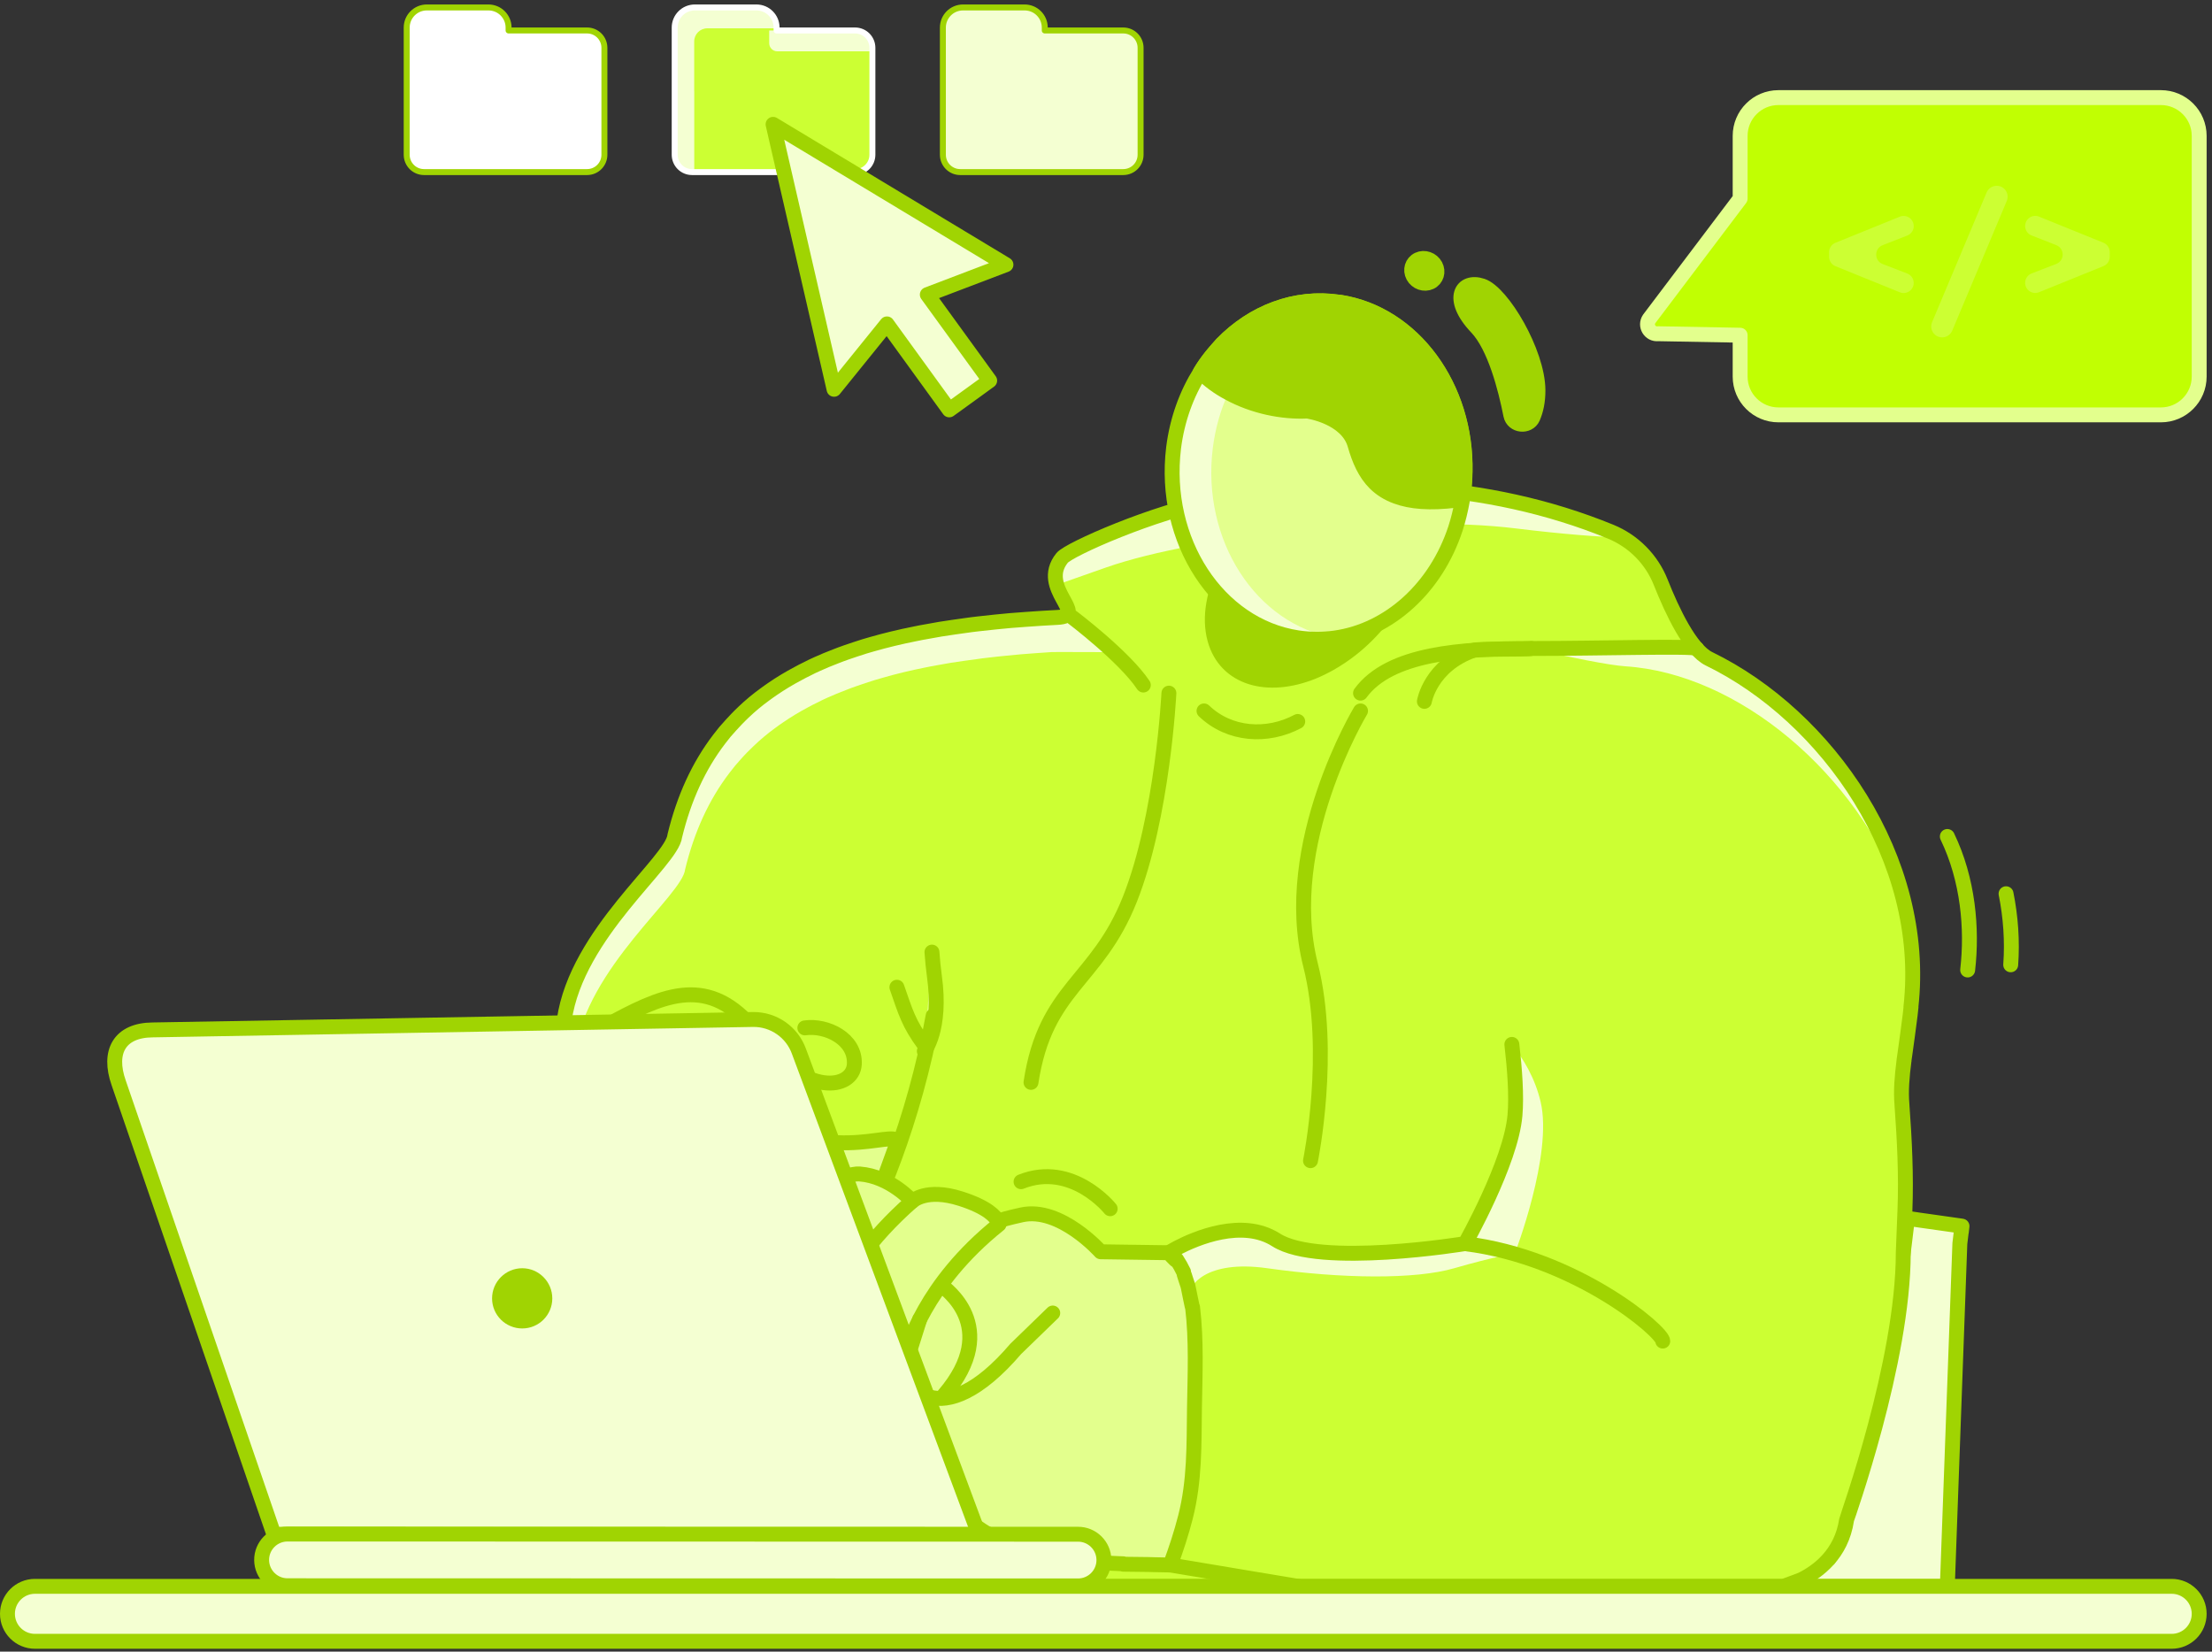
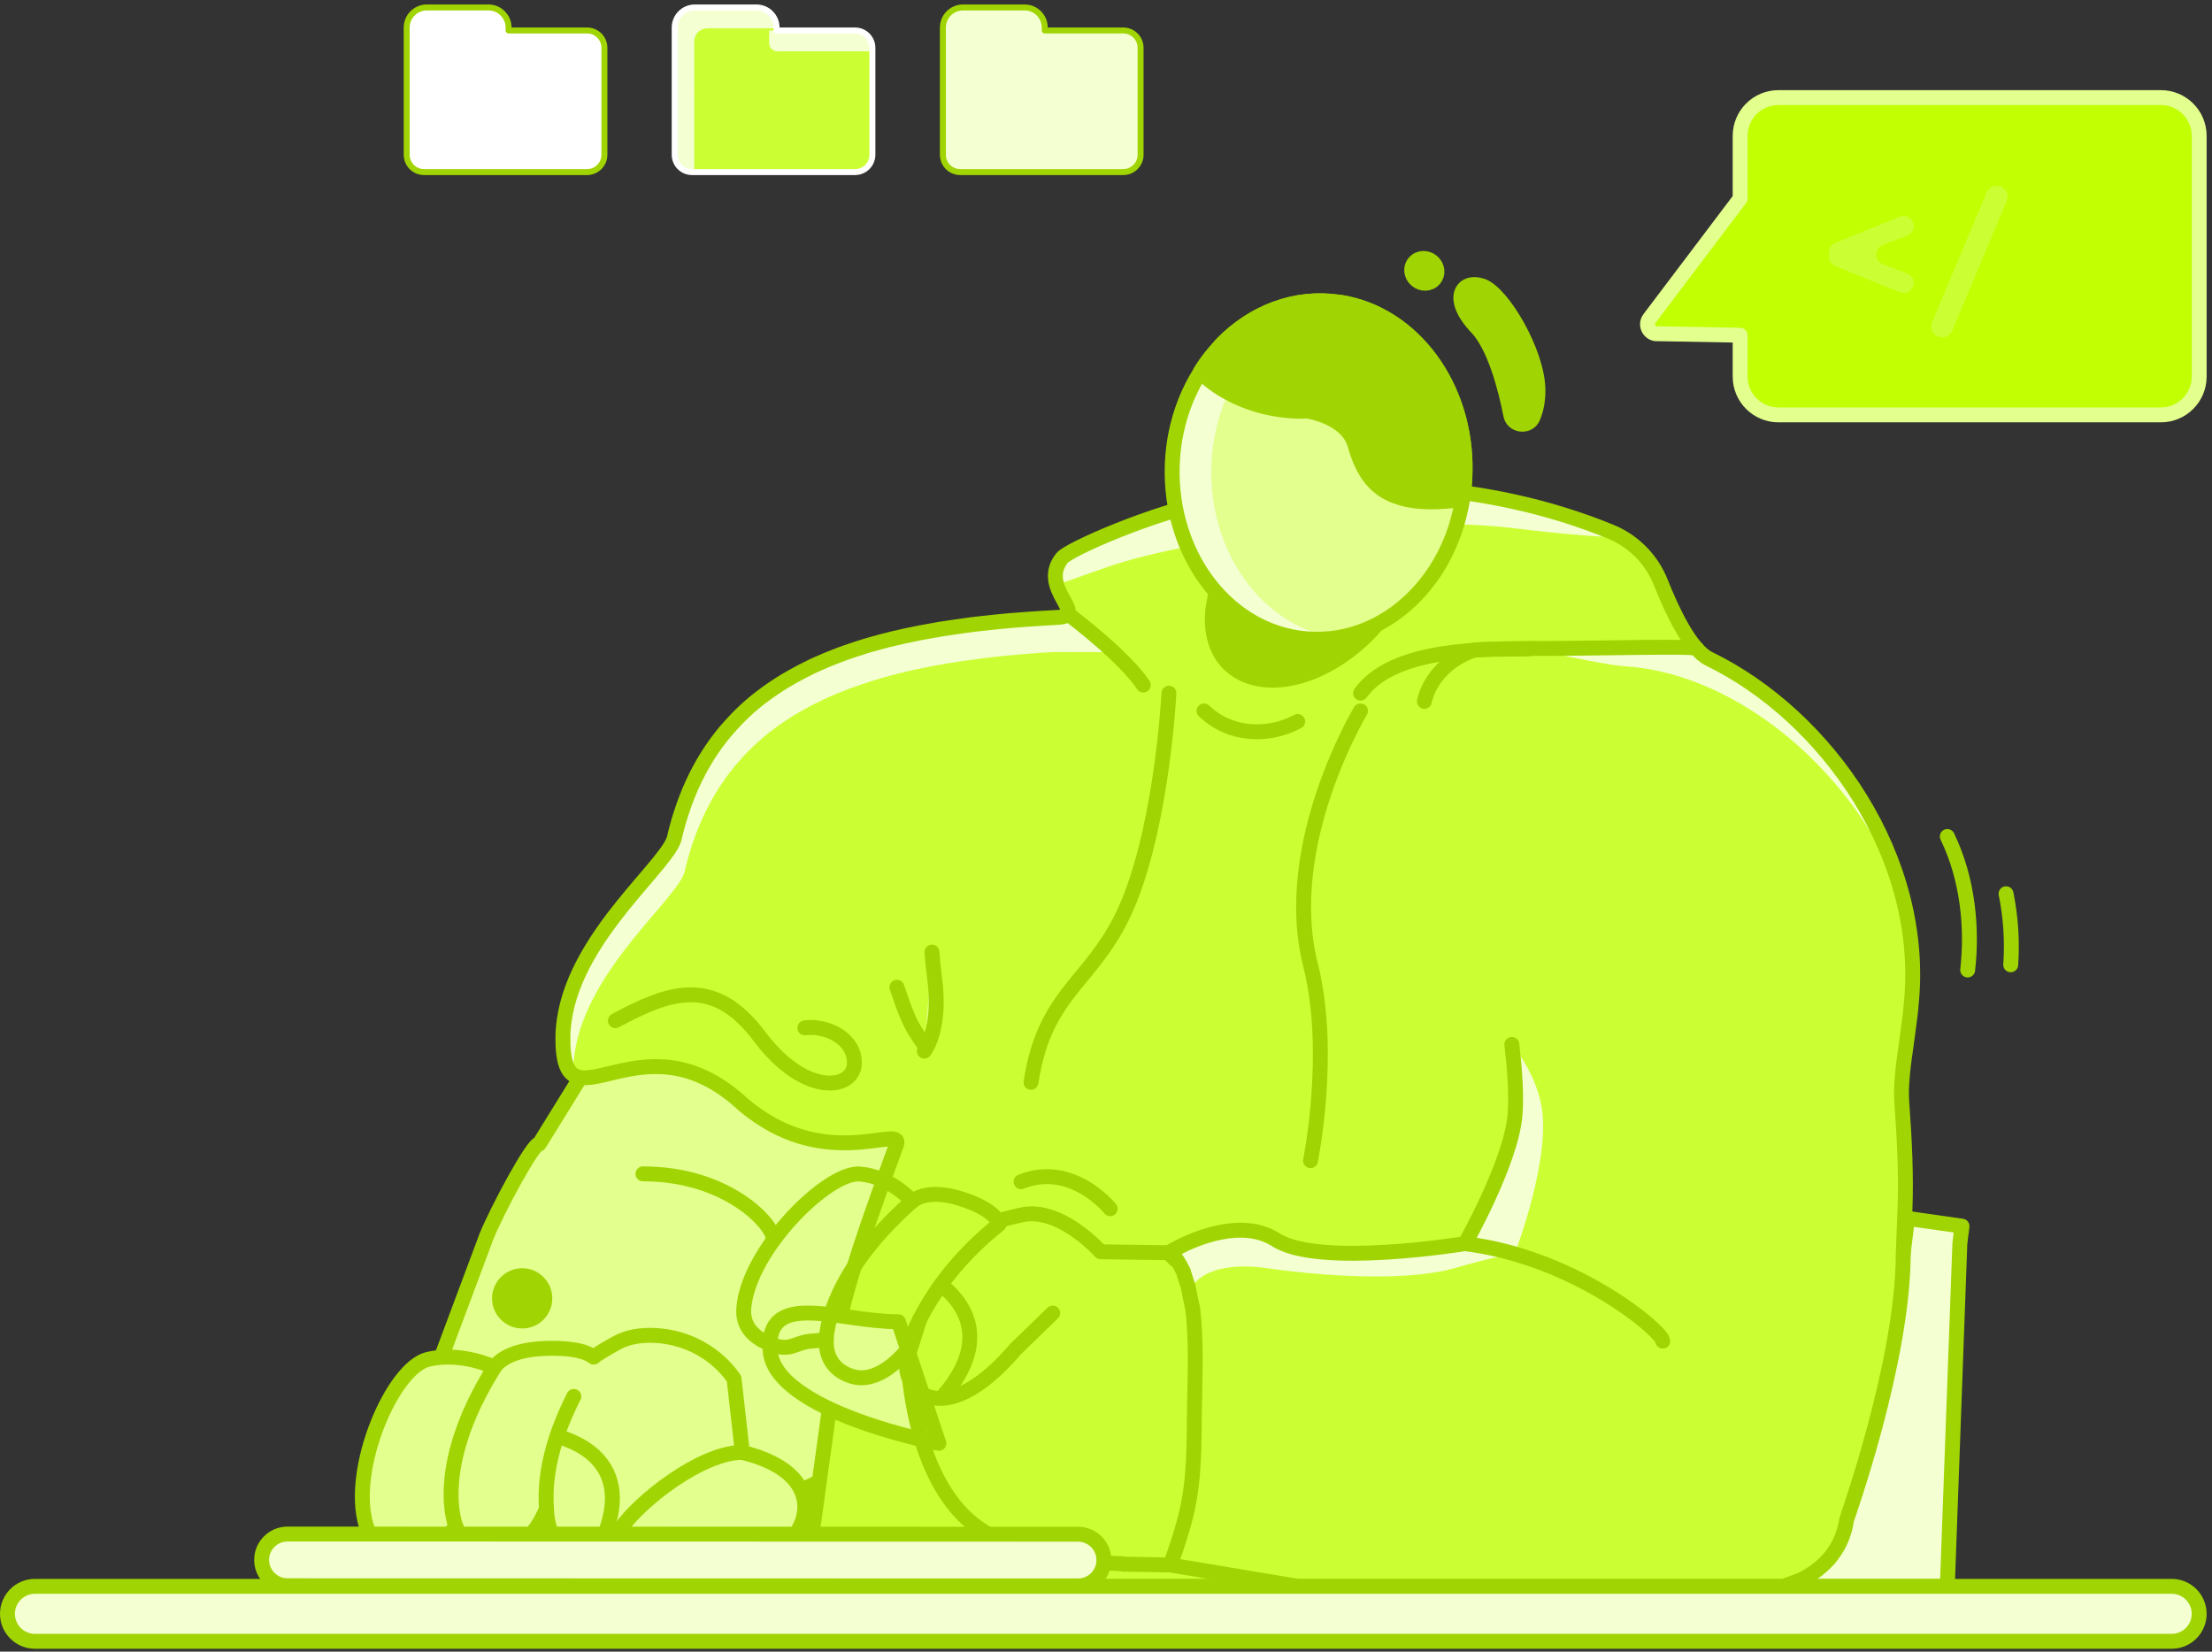
<svg xmlns="http://www.w3.org/2000/svg" fill="none" height="100%" overflow="visible" preserveAspectRatio="none" style="display: block;" viewBox="0 0 371 277" width="100%">
  <rect x="0" y="0" width="371" height="277" fill="#333333" stroke="none" />
  <g clip-path="url(#clip0_0_19)" id="illustation">
    <g id="Speech_bubble">
      <g id="Group">
        <path d="M278.1 55.97L291.86 56.22V63.16C291.86 66.71 294.74 69.58 298.28 69.58H362.43C365.98 69.58 368.85 66.7 368.85 63.16V22.79C368.85 19.24 365.97 16.37 362.43 16.37H298.28C294.73 16.37 291.86 19.25 291.86 22.79V33.3L276.61 53.48C275.83 54.61 276.74 56.13 278.1 55.97Z" fill="#C1FF02" id="Vector" stroke="#E3FF8D" stroke-linecap="round" stroke-linejoin="round" stroke-width="2.5" />
        <g id="Group_2">
          <path d="M320.979 37.91C320.979 38.61 320.549 39.24 319.899 39.5L315.759 41.12C314.319 41.68 314.319 43.73 315.759 44.28L319.879 45.87C320.529 46.12 320.969 46.75 320.969 47.45C320.969 48.65 319.749 49.47 318.639 49.02L307.839 44.64C307.199 44.38 306.779 43.76 306.779 43.07V42.29C306.779 41.6 307.199 40.98 307.839 40.72L318.639 36.34C319.759 35.89 320.969 36.71 320.969 37.91H320.979Z" fill="#CCFF33" id="Vector_2" />
          <path d="M325.739 56.58C324.429 56.58 323.549 55.25 324.049 54.04L333.199 32.28C333.489 31.6 334.149 31.16 334.889 31.16C336.199 31.16 337.079 32.49 336.579 33.7L327.429 55.46C327.139 56.14 326.479 56.58 325.739 56.58Z" fill="#CCFF33" id="Vector_3" />
-           <path d="M344.88 41.11L340.74 39.49C340.09 39.24 339.66 38.61 339.66 37.91C339.66 36.7 340.88 35.88 341.99 36.33L352.79 40.71C353.43 40.97 353.85 41.59 353.85 42.28V43.06C353.85 43.75 353.43 44.37 352.79 44.63L341.99 49.01C340.87 49.46 339.66 48.64 339.66 47.44C339.66 46.74 340.09 46.11 340.75 45.86L344.87 44.27C346.31 43.71 346.32 41.67 344.87 41.11H344.88Z" fill="#CCFF33" id="Vector_4" />
        </g>
      </g>
    </g>
    <g id="Folders">
      <g id="Group_3">
        <path d="M98.461 5.11H85.301V4.63C85.301 2.76 83.791 1.25 81.921 1.25H71.591C69.721 1.25 68.211 2.76 68.211 4.63V25.95C68.211 27.56 69.511 28.86 71.121 28.86H98.461C100.071 28.86 101.371 27.56 101.371 25.95V8.02C101.371 6.41 100.071 5.11 98.461 5.11Z" fill="white" id="Vector_5" stroke="#A0D402" stroke-linecap="round" stroke-linejoin="round" />
        <path d="M143.41 5.11H130.25V4.63C130.25 2.76 128.74 1.25 126.87 1.25H116.54C114.67 1.25 113.16 2.76 113.16 4.63V25.95C113.16 27.56 114.46 28.86 116.07 28.86H143.41C145.02 28.86 146.32 27.56 146.32 25.95V8.02C146.32 6.41 145.02 5.11 143.41 5.11Z" fill="#CCFF33" id="Vector_6" />
        <g id="Group_4">
          <path d="M143.412 5.11H129.012V7.24C129.012 8 129.622 8.61 130.382 8.61H146.322V8.02C146.322 6.41 145.022 5.11 143.412 5.11Z" fill="#F4FFD2" id="Vector_7" />
          <path d="M116.432 15.31V6.95C116.432 5.74 117.412 4.75 118.632 4.75H130.262V4.62C130.262 2.75 128.752 1.24 126.882 1.24H116.552C114.682 1.24 113.172 2.75 113.172 4.62V25.94C113.172 27.55 114.472 28.85 116.082 28.85H116.442V15.3L116.432 15.31Z" fill="#F4FFD2" id="Vector_8" />
        </g>
        <path d="M143.41 5.11H130.25V4.63C130.25 2.76 128.74 1.25 126.87 1.25H116.54C114.67 1.25 113.16 2.76 113.16 4.63V25.95C113.16 27.56 114.46 28.86 116.07 28.86H143.41C145.02 28.86 146.32 27.56 146.32 25.95V8.02C146.32 6.41 145.02 5.11 143.41 5.11Z" id="Vector_9" stroke="white" stroke-linecap="round" stroke-linejoin="round" />
        <path d="M188.391 5.11H175.231V4.63C175.231 2.76 173.721 1.25 171.851 1.25H161.521C159.651 1.25 158.141 2.76 158.141 4.63V25.95C158.141 27.56 159.441 28.86 161.051 28.86H188.391C190.001 28.86 191.301 27.56 191.301 25.95V8.02C191.301 6.41 190.001 5.11 188.391 5.11Z" fill="#F4FFD2" id="Vector_10" stroke="#A0D402" stroke-linecap="round" stroke-linejoin="round" />
      </g>
    </g>
    <g id="Cursor">
-       <path d="M133 22.86L129.66 20.85L130.53 24.65L139.89 65.29L148.76 54.32L159.21 68.74L161.37 67.18L163.83 65.4L165.99 63.83L155.53 49.41L168.72 44.39L133 22.86Z" fill="#F4FFD2" id="Vector_11" stroke="#A0D402" stroke-linecap="round" stroke-linejoin="round" stroke-width="2.5" />
-     </g>
+       </g>
    <g id="Character">
      <g id="Group_5">
        <g id="Group_6">
          <g id="Group_7">
            <path d="M329.07 205.64L329.04 205.9L328.96 206.61L328.92 206.78L328.91 206.9L328.71 208.56L326.61 266.06H317.26H299.08L306.76 261.41L318.56 215.47L319.45 208.23L319.8 205.33L319.84 205.19L319.87 204.8L319.92 204.4L319.93 204.33L322.16 204.66L322.74 204.74L328.96 205.62L329.07 205.64Z" fill="#F4FFD2" id="Vector_12" stroke="#A0D402" stroke-linecap="round" stroke-linejoin="round" stroke-width="2.5" />
            <g id="Group_8">
              <g id="Group_9">
                <path d="M72.83 230.81L81.6 207.34C83.32 203.09 89.41 191.65 90.45 191.84L102.03 173.59C107.67 170.18 145.96 169.99 164.57 169.82C164.57 169.82 167.83 179.53 171.26 180.01C170.85 183.86 160.92 202.55 157.41 209.97C145.81 234.54 145.81 247.62 131.89 250.48C130.32 250.8 101.82 251.55 99.04 251.58C99.46 249.67 75.97 247.15 72.84 230.81H72.83Z" fill="#E3FF8D" id="Vector_13" />
                <path d="M129.76 207.96C129.76 205.35 122.04 196.87 107.84 196.87" id="Vector_14" stroke="#A0D402" stroke-linecap="round" stroke-linejoin="round" stroke-width="2.5" />
                <path d="M72.83 230.81L81.6 207.34C83.32 203.09 89.41 191.65 90.45 191.84L103.23 171.18C89.71 166.1 161.5 181.98 158.77 179.29C158.77 179.29 167.83 179.53 171.27 180.02C170.86 183.87 160.93 202.56 157.42 209.98C145.82 234.55 145.82 247.63 131.9 250.49C130.33 250.81 101.83 251.56 99.05 251.59C99.47 249.68 75.98 247.16 72.85 230.82L72.83 230.81Z" id="Vector_15" stroke="#A0D402" stroke-linecap="round" stroke-linejoin="round" stroke-width="2.5" />
                <path d="M320.519 168.91C320.469 169.38 320.409 169.83 320.369 170.27C320.069 172.72 319.759 174.83 319.499 176.75C319.449 177.1 319.409 177.44 319.349 177.78C319.369 177.8 319.369 177.81 319.349 177.83C318.999 180.59 318.799 182.92 318.999 185.26V185.3C319.429 191.2 319.729 197.09 319.499 202.99L319.219 210.09C319.219 228.41 309.759 254.6 309.709 254.93C308.849 260.66 304.909 263.57 302.069 264.96H302.059C300.479 265.54 299.309 265.98 299.109 266.06C299.089 266.07 299.079 266.07 299.079 266.07H134.999L139.639 232.32C139.639 230.66 139.689 229.29 139.759 228.34C140.329 220.84 143.419 210.82 150.349 192C151.629 188.53 139.959 195.93 127.239 187.21C126.909 186.98 126.559 186.74 126.209 186.48C125.519 185.96 124.819 185.41 124.149 184.79C107.169 169.61 94.299 190.49 94.409 174.01C94.409 173.03 94.499 172.04 94.639 171.06C96.739 156.46 112.729 144.52 113.179 140.18C114.709 133.88 117.159 128.51 120.619 123.98C121.229 123.16 121.889 122.37 122.609 121.6C122.929 121.25 123.249 120.9 123.589 120.55C123.589 120.55 123.589 120.53 123.619 120.52C123.969 120.17 124.319 119.8 124.699 119.45C125.829 118.37 127.019 117.38 128.289 116.46C128.729 116.14 129.149 115.83 129.599 115.53C130.939 114.61 132.349 113.76 133.829 112.98C134.309 112.71 134.819 112.45 135.319 112.21C135.899 111.9 136.479 111.63 137.059 111.37C138.079 110.91 139.109 110.48 140.189 110.07C140.749 109.85 141.329 109.63 141.909 109.43C142.919 109.08 143.939 108.74 144.989 108.41C145.409 108.29 145.829 108.15 146.259 108.04C148.529 107.39 150.929 106.81 153.439 106.31C154.129 106.16 154.849 106.03 155.549 105.91C156.979 105.63 158.469 105.39 159.979 105.18C160.629 105.08 161.299 104.98 161.969 104.9C162.629 104.81 163.309 104.71 163.989 104.64C164.949 104.54 165.939 104.42 166.929 104.32C168.589 104.14 170.299 104 172.059 103.88C172.929 103.82 173.779 103.76 174.669 103.7C175.539 103.66 176.419 103.61 177.319 103.55C178.979 103.47 179.339 102.99 179.129 102.22C179.059 101.94 178.919 101.63 178.729 101.28V101.26C178.729 101.26 178.719 101.24 178.709 101.22C178.249 100.35 177.579 99.27 177.239 98.07C176.839 96.69 176.869 95.16 178.139 93.57C179.299 92.12 193.639 85.8 203.729 83.96C226.169 79.88 249.249 80.61 270.139 89.15C270.829 89.43 271.499 89.77 272.139 90.14C275.019 91.85 277.299 94.48 278.539 97.64C280.459 102.48 283.509 108.95 286.639 110.47C306.429 120.09 323.299 143.99 320.499 168.88L320.519 168.91Z" fill="#CCFF33" id="Vector_16" />
                <path d="M254.09 210.2C254.09 210.2 250.39 210.82 243.9 212.7C237.41 214.59 225.15 214.48 212.55 212.7C202.17 211.23 199.27 215.73 199.53 217.22L197.41 209.3C200.53 207.67 208.34 204.31 214.02 207.95C221.27 212.6 245.71 208.57 245.71 208.57C245.71 208.57 253.4 194.99 254.08 187.06C254.37 183.76 254.04 179.29 253.56 175.16C255.45 177.49 257.45 180.75 258.4 184.81C260.47 193.62 254.08 210.19 254.08 210.19L254.09 210.2Z" fill="#F4FFD2" id="Vector_17" />
                <path d="M272.149 90.16C268.319 90.04 262.549 89.64 254.199 88.62C235.019 86.26 201.239 89.66 185.489 95.18C181.799 96.48 179.149 97.41 177.249 98.08C176.849 96.7 176.879 95.17 178.149 93.58C179.309 92.13 193.649 85.81 203.739 83.97C226.179 79.89 249.259 80.62 270.149 89.16C270.839 89.44 271.509 89.78 272.149 90.15V90.16Z" fill="#F4FFD2" id="Vector_18" />
                <g id="Group_10">
                  <path d="M179.839 103.52C179.759 102.49 177.799 104.53 177.809 103.52C177.639 103.54 177.469 103.56 177.329 103.57C176.429 103.62 175.539 103.67 174.669 103.72C173.779 103.77 172.929 103.83 172.059 103.9C170.299 104.01 168.599 104.16 166.939 104.34C165.939 104.44 164.959 104.55 163.989 104.66C163.309 104.72 162.639 104.82 161.979 104.92C161.299 105 160.639 105.1 159.979 105.19C158.469 105.4 156.979 105.64 155.549 105.92C154.839 106.05 154.129 106.18 153.439 106.32C150.929 106.82 148.529 107.4 146.249 108.06C145.819 108.17 145.399 108.3 144.979 108.43C143.929 108.75 142.899 109.09 141.899 109.44C141.319 109.65 140.739 109.86 140.179 110.08C139.099 110.48 138.069 110.92 137.049 111.37C136.469 111.63 135.889 111.9 135.309 112.21C134.809 112.45 134.299 112.71 133.809 112.98C132.329 113.75 130.929 114.61 129.589 115.53C129.139 115.84 128.719 116.14 128.279 116.46C127.009 117.38 125.809 118.38 124.689 119.46C124.319 119.81 123.959 120.17 123.609 120.52C123.579 120.54 123.579 120.55 123.579 120.55C123.239 120.89 122.919 121.24 122.599 121.6C121.889 122.37 121.229 123.16 120.619 123.98C117.159 128.51 114.709 133.87 113.179 140.17C112.729 144.52 96.749 156.46 94.639 171.06C94.509 172.04 94.409 173.03 94.409 174.01C94.389 177.66 94.999 179.47 96.149 180.26C96.149 180.06 96.139 179.87 96.139 179.65C96.139 178.67 96.239 177.68 96.369 176.7C98.479 162.1 114.459 150.16 114.909 145.81C116.439 139.51 118.889 134.15 122.349 129.62C122.959 128.8 123.619 128.01 124.329 127.24C124.649 126.89 124.969 126.53 125.309 126.19C125.309 126.19 125.309 126.17 125.339 126.16C125.689 125.81 126.049 125.45 126.419 125.1C127.549 124.02 128.739 123.02 130.009 122.1C130.449 121.78 130.859 121.47 131.319 121.17C132.659 120.25 134.059 119.4 135.539 118.62C136.019 118.35 136.539 118.09 137.039 117.85C137.619 117.54 138.199 117.27 138.779 117.01C139.799 116.56 140.829 116.12 141.909 115.72C142.469 115.49 143.049 115.28 143.629 115.08C144.629 114.73 145.659 114.39 146.709 114.06C147.129 113.93 147.549 113.8 147.979 113.69C150.249 113.03 152.649 112.45 155.169 111.95C155.859 111.8 156.569 111.68 157.279 111.55C158.709 111.28 160.199 111.03 161.709 110.83C162.369 110.73 163.029 110.64 163.709 110.56C164.369 110.46 165.049 110.37 165.719 110.3C166.689 110.19 167.669 110.07 168.669 109.98C170.329 109.8 172.039 109.66 173.789 109.54C174.659 109.48 175.509 109.41 176.399 109.36C177.019 109.33 185.549 109.39 186.189 109.36C185.989 108.52 179.909 104.47 179.839 103.54V103.52Z" fill="#F4FFD2" id="Vector_19" />
                  <path d="M282.618 108.76H256.828C263.518 110.28 269.808 111.56 272.638 111.75C291.448 112.97 311.478 129.58 319.218 150.83C314.378 131.49 299.108 115.03 282.618 108.76Z" fill="#F4FFD2" id="Vector_20" />
                  <path d="M320.519 168.91C320.469 169.38 320.409 169.83 320.369 170.27C320.069 172.72 319.759 174.83 319.499 176.75C319.449 177.1 319.409 177.44 319.349 177.78C319.369 177.8 319.369 177.81 319.349 177.83C318.999 180.59 318.799 182.92 318.999 185.26V185.3C319.429 191.2 319.729 197.09 319.499 202.99L319.219 210.09C319.219 228.41 309.759 254.6 309.709 254.93C308.849 260.66 304.909 263.57 302.069 264.96H302.059C300.479 265.54 299.309 265.98 299.109 266.06C299.089 266.07 299.079 266.07 299.079 266.07H134.999L139.639 232.32C139.639 230.66 139.689 229.29 139.759 228.34C140.329 220.84 143.419 210.82 150.349 192C151.629 188.53 139.959 195.93 127.239 187.21C126.909 186.98 126.559 186.74 126.209 186.48C125.519 185.96 124.819 185.41 124.149 184.79C107.169 169.61 94.299 190.49 94.409 174.01C94.409 173.03 94.499 172.04 94.639 171.06C96.739 156.46 112.729 144.52 113.179 140.18C114.709 133.88 117.159 128.51 120.619 123.98C121.229 123.16 121.889 122.37 122.609 121.6C122.929 121.25 123.249 120.9 123.589 120.55C123.589 120.55 123.589 120.53 123.619 120.52C123.969 120.17 124.319 119.8 124.699 119.45C125.829 118.37 127.019 117.38 128.289 116.46C128.729 116.14 129.149 115.83 129.599 115.53C130.939 114.61 132.349 113.76 133.829 112.98C134.309 112.71 134.819 112.45 135.319 112.21C135.899 111.9 136.479 111.63 137.059 111.37C138.079 110.91 139.109 110.48 140.189 110.07C140.749 109.85 141.329 109.63 141.909 109.43C142.919 109.08 143.939 108.74 144.989 108.41C145.409 108.29 145.829 108.15 146.259 108.04C148.529 107.39 150.929 106.81 153.439 106.31C154.129 106.16 154.849 106.03 155.549 105.91C156.979 105.63 158.469 105.39 159.979 105.18C160.629 105.08 161.299 104.98 161.969 104.9C162.629 104.81 163.309 104.71 163.989 104.64C164.949 104.54 165.939 104.42 166.929 104.32C168.589 104.14 170.299 104 172.059 103.88C172.929 103.82 173.779 103.76 174.669 103.7C175.539 103.66 176.419 103.61 177.319 103.55C182.809 103.29 174.029 98.67 178.139 93.57C179.299 92.13 193.649 85.8 203.729 83.97C226.169 79.88 249.249 80.63 270.139 89.17C273.969 90.74 277.019 93.81 278.539 97.66C280.459 102.5 283.519 108.97 286.639 110.49C306.439 120.11 323.299 144.02 320.499 168.91H320.519Z" id="Vector_21" stroke="#A0D402" stroke-linecap="round" stroke-linejoin="round" stroke-width="2.5" />
                </g>
                <path d="M203.77 107.27C205.57 113.71 212.54 115.76 220.22 112.65C221.15 112.27 222.089 111.81 223.039 111.28C223.319 111.11 223.609 110.95 223.899 110.77C224.559 110.37 225.22 109.92 225.84 109.47C233.71 103.72 238.39 94.17 236.45 87.27C235.29 83.15 232.04 80.81 227.85 80.49C227.65 80.47 227.44 80.47 227.22 80.47C226.93 80.45 226.62 80.47 226.32 80.47C223.25 80.55 219.8 81.63 216.32 83.75C207.3 89.28 201.67 99.8 203.77 107.27Z" fill="#A0D402" id="Vector_22" stroke="#A0D402" stroke-linecap="round" stroke-linejoin="round" stroke-width="2.5" />
                <g id="Group_11">
                  <path d="M245.708 79.12C245.688 80.23 245.608 81.41 245.468 82.54C245.448 82.57 245.448 82.59 245.448 82.62C245.388 83.09 245.318 83.55 245.258 84.01C244.968 85.61 244.598 87.15 244.118 88.63C240.848 98.6 232.998 105.71 223.918 107C223.368 107.08 222.838 107.13 222.278 107.16C221.848 107.19 221.388 107.21 220.938 107.21C219.858 107.21 218.758 107.13 217.668 106.97C204.228 104.92 194.938 90.65 196.838 75.1C197.438 70.35 199.018 66.05 201.318 62.4C201.878 61.45 202.528 60.56 203.198 59.71C203.538 59.31 203.878 58.89 204.208 58.52C204.448 58.23 204.688 57.96 204.938 57.7C210.128 52.37 217.218 49.58 224.608 50.69H224.668C237.088 52.59 246.018 64.98 245.708 79.13V79.12Z" fill="#E3FF8D" id="Vector_23" />
                  <path d="M223.908 106.99C223.358 107.07 222.828 107.12 222.268 107.15C221.838 107.18 221.378 107.2 220.928 107.2C219.848 107.2 218.748 107.12 217.658 106.96C204.218 104.91 194.928 90.64 196.828 75.09C197.428 70.34 199.008 66.04 201.308 62.39C201.868 61.44 202.518 60.55 203.188 59.7C203.528 59.3 203.868 58.88 204.198 58.51C204.438 58.22 204.678 57.95 204.928 57.69C210.118 52.36 217.208 49.57 224.598 50.68H224.658C224.788 50.7 224.898 50.73 225.028 50.76C219.938 51.47 215.228 53.95 211.508 57.78C211.248 58.04 211.008 58.31 210.788 58.6C210.438 58.97 210.098 59.39 209.758 59.79C208.288 61.61 207.038 63.66 206.038 65.88C204.718 68.72 203.828 71.84 203.408 75.18C201.508 90.58 210.638 104.74 223.898 106.98L223.908 106.99Z" fill="#F4FFD2" id="Vector_24" />
                  <path d="M245.708 79.12C245.688 80.23 245.608 81.41 245.468 82.54C245.448 82.57 245.448 82.59 245.448 82.62C245.388 83.09 245.318 83.55 245.258 84.01C244.968 85.61 244.598 87.15 244.118 88.63C240.848 98.6 232.998 105.71 223.918 107C223.368 107.08 222.838 107.13 222.278 107.16C221.848 107.19 221.388 107.21 220.938 107.21C219.858 107.21 218.758 107.13 217.668 106.97C204.228 104.92 194.938 90.65 196.838 75.1C197.438 70.35 199.018 66.05 201.318 62.4C201.878 61.45 202.528 60.56 203.198 59.71C203.538 59.31 203.878 58.89 204.208 58.52C204.448 58.23 204.688 57.96 204.938 57.7C210.128 52.37 217.218 49.58 224.608 50.69H224.668C237.088 52.59 246.018 64.98 245.708 79.13V79.12Z" id="Vector_25" stroke="#A0D402" stroke-linecap="round" stroke-linejoin="round" stroke-width="2.5" />
                  <path d="M224.668 50.68H224.608C217.218 49.57 210.128 52.36 204.938 57.69C204.698 57.95 204.458 58.22 204.208 58.51C203.868 58.88 203.528 59.3 203.198 59.7C202.518 60.55 201.878 61.44 201.318 62.39C202.738 63.81 204.328 64.97 206.058 65.89C210.258 68.19 215.098 69.13 219.188 68.94C219.458 68.94 225.938 69.96 227.258 74.61C227.978 77.14 228.948 79.38 230.628 81.05C231.578 81.98 232.738 82.74 234.208 83.27C236.608 84.16 239.818 84.43 244.178 83.9C244.658 83.42 244.998 83.08 245.468 82.61C245.468 82.58 245.468 82.56 245.488 82.53C245.618 81.4 245.718 80.23 245.728 79.11C246.038 64.96 237.108 52.57 224.688 50.67L224.668 50.68Z" fill="#A0D402" id="Vector_26" stroke="#A0D402" stroke-linecap="round" stroke-linejoin="round" stroke-width="2.5" />
                </g>
                <g id="Vector_27">
                  <path d="M156.309 159.68C156.399 160.99 156.529 162.35 156.719 163.73C157.969 172.71 155.029 176.29 155.029 176.29" fill="#E3FF8D" />
                  <path d="M156.309 159.68C156.399 160.99 156.529 162.35 156.719 163.73C157.969 172.71 155.029 176.29 155.029 176.29" stroke="#A0D402" stroke-linecap="round" stroke-linejoin="round" stroke-width="2.5" />
                </g>
-                 <path d="M143.289 208.57C146.799 203.48 153.369 187.92 156.509 170.36" id="Vector_28" stroke="#A0D402" stroke-linecap="round" stroke-linejoin="round" stroke-width="2.5" />
                <path d="M155.03 175.23C152.41 171.7 151.87 169.71 150.43 165.57" id="Vector_29" stroke="#A0D402" stroke-linecap="round" stroke-linejoin="round" stroke-width="2.5" />
                <path d="M201.939 119.23C206.199 123.32 212.559 123.72 217.659 121" id="Vector_30" stroke="#A0D402" stroke-linecap="round" stroke-linejoin="round" stroke-width="2.5" />
                <g id="Group_12">
                  <path d="M330.019 162.68C330.819 155.76 330.099 147.51 326.609 140.29" id="Vector_31" stroke="#A0D402" stroke-linecap="round" stroke-linejoin="round" stroke-width="2.5" />
                  <path d="M337.239 161.81C337.529 157.82 337.239 153.76 336.459 149.89" id="Vector_32" stroke="#A0D402" stroke-linecap="round" stroke-linejoin="round" stroke-width="2.5" />
                </g>
                <path d="M150.679 221.68C140.649 221.65 128.429 216.2 129.169 226.51C129.909 236.82 157.469 242.07 157.469 242.07L150.689 221.68H150.679Z" fill="#E3FF8D" id="Vector_33" stroke="#A0D402" stroke-linecap="round" stroke-linejoin="round" stroke-width="2.5" />
                <g id="Group_13">
-                   <path d="M200.339 236.07C200.249 242.36 200.399 248.3 198.829 254.44C198.129 257.19 197.249 259.85 196.279 262.47C195.329 262.45 194.449 262.43 193.639 262.42C193.279 262.41 192.939 262.4 192.609 262.39C190.549 262.36 189.079 262.34 188.399 262.34C188.399 262.32 188.419 262.3 188.419 262.27C179.189 261.97 170.019 260.42 164.079 256.25C154.739 249.7 152.759 234.83 152.329 228.87C152.229 227.27 152.229 226.33 152.229 226.33C152.229 226.33 151.539 227.22 150.419 228.25C148.639 229.88 145.789 231.78 142.809 230.81C139.089 229.62 138.599 226.59 138.589 225.32C138.569 224.93 138.589 224.71 138.589 224.71C138.589 224.71 137.729 224.82 136.329 224.9H136.309C133.079 225.09 132.669 226.99 128.649 225.2C126.349 224.15 124.729 222.51 124.729 219.92C124.729 219.69 124.739 219.46 124.759 219.25C125.659 209.5 138.799 196.51 144.179 196.89C149.339 197.28 153.019 201.47 153.019 201.47C153.019 201.47 155.319 199.19 161.109 201.03C165.649 202.47 166.989 204.06 167.379 204.84C167.909 204.59 169.049 204.26 171.359 203.75C177.849 202.33 184.599 209.94 184.599 209.94L196.039 210.1C196.529 210.75 197.729 211.95 197.339 211.23C197.779 211.9 198.169 212.6 198.509 213.31C198.509 213.51 199.149 215.35 199.249 215.68C199.349 216.07 200.019 219.65 200.019 219.24C200.689 224.8 200.429 230.49 200.339 236.08V236.07Z" fill="#E3FF8D" id="Vector_34" />
                  <path d="M200.339 236.07C200.249 242.36 200.399 248.3 198.829 254.44C198.129 257.19 197.249 259.85 196.279 262.47C195.329 262.45 194.449 262.43 193.639 262.42C193.279 262.41 192.939 262.4 192.609 262.39C190.549 262.36 189.079 262.34 188.399 262.34C188.399 262.32 188.419 262.3 188.419 262.27C179.189 261.97 170.019 260.42 164.079 256.25C154.739 249.7 152.759 234.83 152.329 228.87C152.229 227.27 152.229 226.33 152.229 226.33C152.229 226.33 151.539 227.22 150.419 228.25C148.639 229.88 145.789 231.78 142.809 230.81C139.089 229.62 138.599 226.59 138.589 225.32C138.569 224.93 138.589 224.71 138.589 224.71C138.589 224.71 137.729 224.82 136.329 224.9H136.309C133.079 225.09 132.669 226.99 128.649 225.2C126.349 224.15 124.729 222.51 124.729 219.92C124.729 219.69 124.739 219.46 124.759 219.25C125.659 209.5 138.799 196.51 144.179 196.89C149.339 197.28 153.019 201.47 153.019 201.47C153.019 201.47 155.319 199.19 161.109 201.03C165.649 202.47 166.989 204.06 167.379 204.84C167.909 204.59 169.049 204.26 171.359 203.75C177.849 202.33 184.599 209.94 184.599 209.94L196.039 210.1C196.529 210.75 197.729 211.95 197.339 211.23C197.779 211.9 198.169 212.6 198.509 213.31C198.509 213.51 199.149 215.35 199.249 215.68C199.349 216.07 200.019 219.65 200.019 219.24C200.689 224.8 200.429 230.49 200.339 236.08V236.07Z" id="Vector_35" stroke="#A0D402" stroke-linecap="round" stroke-linejoin="round" stroke-width="2.5" />
                  <path d="M138.588 224.71C138.588 224.71 138.398 214.29 153.018 201.45" id="Vector_36" stroke="#A0D402" stroke-linecap="round" stroke-linejoin="round" stroke-width="2.5" />
                  <path d="M152.209 226.32C152.209 226.32 154.889 215.47 167.559 205.34" id="Vector_37" stroke="#A0D402" stroke-linecap="round" stroke-linejoin="round" stroke-width="2.5" />
                  <path d="M154.249 221.28L152.249 227.62C150.699 232.55 157.739 241.01 170.359 226.23L176.569 220.21" id="Vector_38" stroke="#A0D402" stroke-linecap="round" stroke-linejoin="round" stroke-width="2.5" />
                  <path d="M158.309 234C168.299 222.31 157.889 215.83 158.309 215.83" id="Vector_39" stroke="#A0D402" stroke-linecap="round" stroke-linejoin="round" stroke-width="2.5" />
                </g>
                <g id="Group_14">
                  <g id="Group_15">
                    <path d="M61.809 255.76C59.009 246.28 66.269 229.47 72.159 227.99C77.809 226.61 83.349 229.3 83.349 229.3C83.349 229.3 84.929 226.38 91.819 226.15C97.219 225.96 99.269 227 99.989 227.61C100.449 227.2 101.539 226.5 103.819 225.24C105.729 224.18 107.979 223.87 110.199 223.97C115.729 224.2 120.679 227.06 123.539 231.24L124.929 243.59C141.359 247.55 133.539 261.32 125.309 261.4C120.459 261.45 112.349 263.01 108.249 262.79C105.179 262.63 102.439 258.44 104.649 256.09C97.879 260.5 93.949 260.95 92.629 258.34C91.899 256.88 92.079 252.98 92.079 252.98C92.079 252.98 91.689 254.06 90.889 255.4C89.619 257.53 87.299 260.29 83.759 260.39C79.329 260.53 77.649 257.84 77.139 256.66C76.969 256.3 76.899 256.08 76.899 256.08C76.899 256.08 77.489 255.93 76.029 256.48C76.029 256.48 73.239 260.38 68.269 260.05C65.409 259.85 63.049 258.85 62.049 256.41C61.959 256.2 61.899 255.98 61.829 255.76H61.809Z" fill="#E3FF8D" id="Vector_40" />
                    <path d="M61.389 255.76C58.589 246.28 65.849 229.47 71.739 227.99C77.389 226.61 82.929 229.3 82.929 229.3C82.929 229.3 84.509 226.38 91.399 226.15C96.799 225.96 98.849 227 99.569 227.61C100.029 227.2 101.119 226.5 103.399 225.24C105.309 224.18 107.559 223.87 109.779 223.97C115.309 224.2 120.259 227.06 123.119 231.24L124.509 243.59C140.939 247.55 135.079 260.08 126.989 261.42C117.449 262.99 112.899 263.44 107.829 262.8C102.169 262.16 106.719 254.69 101.109 258.15C91.579 264.02 91.659 252.99 91.659 252.99C91.659 252.99 91.269 254.07 90.469 255.41C89.199 257.54 86.879 260.3 83.339 260.4C78.909 260.54 77.229 257.85 76.719 256.67C76.549 256.31 76.479 256.09 76.479 256.09C76.479 256.09 72.819 260.39 67.839 260.06C64.979 259.86 62.619 258.86 61.619 256.42C61.529 256.21 61.469 255.99 61.399 255.77L61.389 255.76Z" id="Vector_41" stroke="#A0D402" stroke-linecap="round" stroke-linejoin="round" stroke-width="2.5" />
                    <path d="M76.479 256.09C76.479 256.09 72.259 246.35 82.929 229.31" id="Vector_42" stroke="#A0D402" stroke-linecap="round" stroke-linejoin="round" stroke-width="2.5" />
                    <path d="M91.649 252.98C91.179 246.58 93.299 239.97 96.249 234.2" id="Vector_43" stroke="#A0D402" stroke-linecap="round" stroke-linejoin="round" stroke-width="2.5" />
                    <path d="M101.11 258.14C107.27 243.75 93.67 241.19 94.11 241.05" id="Vector_44" stroke="#A0D402" stroke-linecap="round" stroke-linejoin="round" stroke-width="2.5" />
                  </g>
                  <path d="M104.01 256.49C107.28 251.7 117.68 243.58 124.52 243.58" id="Vector_45" stroke="#A0D402" stroke-linecap="round" stroke-linejoin="round" stroke-width="2.5" />
                </g>
                <path d="M228.189 116.25C233.079 109.56 245.119 108.76 256.829 108.76C268.539 108.76 284.119 108.29 284.559 108.76" id="Vector_46" stroke="#A0D402" stroke-linecap="round" stroke-linejoin="round" stroke-width="2.5" />
                <path d="M191.76 114.89C188.59 110.13 179.84 103.52 179.84 103.52" id="Vector_47" stroke="#A0D402" stroke-linecap="round" stroke-linejoin="round" stroke-width="2.5" />
              </g>
              <g id="Group_16">
                <path d="M245.721 208.58C264.291 210.85 278.881 223.33 278.881 224.92" id="Vector_48" stroke="#A0D402" stroke-linecap="round" stroke-linejoin="round" stroke-width="2.5" />
                <path d="M238.9 117.63C238.9 117.63 239.89 111.62 247.17 109.05C247.93 108.78 255.98 108.96 256.83 108.76" id="Vector_49" stroke="#A0D402" stroke-linecap="round" stroke-linejoin="round" stroke-width="2.5" />
                <path d="M228.189 119.23C228.189 119.23 214.679 141.6 219.799 161.81C223.519 176.49 219.799 194.66 219.799 194.66" id="Vector_50" stroke="#A0D402" stroke-linecap="round" stroke-linejoin="round" stroke-width="2.5" />
                <path d="M196.05 116.25C196.05 116.25 195.03 136.9 189.5 150.83C183.97 164.76 175.34 165.57 172.92 181.53" id="Vector_51" stroke="#A0D402" stroke-linecap="round" stroke-linejoin="round" stroke-width="2.5" />
                <path d="M196.051 210.08C196.051 210.08 196.561 209.76 197.421 209.3C200.541 207.67 208.351 204.31 214.031 207.95C221.281 212.6 245.721 208.57 245.721 208.57C245.721 208.57 253.411 194.99 254.091 187.06C254.381 183.76 254.051 179.29 253.571 175.16" id="Vector_52" stroke="#A0D402" stroke-linecap="round" stroke-linejoin="round" stroke-width="2.5" />
              </g>
            </g>
          </g>
          <path d="M186.2 202.72C186.2 202.72 179.84 194.77 171.25 198.19" id="Vector_53" stroke="#A0D402" stroke-linecap="round" stroke-linejoin="round" stroke-width="2.5" />
        </g>
        <g id="Group_17">
          <path d="M257.098 70.03C256.358 71.71 253.758 71.44 253.398 69.63C252.528 65.21 250.728 58.13 247.668 54.91C243.038 50.05 245.208 46.82 248.588 47.95C251.968 49.08 257.898 59.08 257.948 65.42C257.958 67.36 257.598 68.87 257.098 70.02V70.03Z" fill="#A0D402" id="Vector_54" stroke="#A0D402" stroke-linecap="round" stroke-linejoin="round" stroke-width="2.5" />
          <path d="M237.028 46.31C236.468 45.27 236.838 44.03 237.868 43.54C238.898 43.05 240.188 43.5 240.748 44.54C241.308 45.58 240.938 46.82 239.908 47.31C238.878 47.8 237.588 47.35 237.028 46.31Z" fill="#A0D402" id="Vector_55" stroke="#A0D402" stroke-linecap="round" stroke-linejoin="round" stroke-width="2.5" />
        </g>
      </g>
      <path d="M196.279 262.47L217.659 266.05" id="Vector_56" stroke="#A0D402" stroke-linecap="round" stroke-linejoin="round" stroke-width="2.5" />
      <path d="M103.209 171.18C112.299 166.31 119.699 163.6 127.379 173.82C135.049 184.04 143.059 182.72 143.289 178.48C143.519 174.25 138.639 171.87 134.989 172.39" id="Vector_57" stroke="#A0D402" stroke-linecap="round" stroke-linejoin="round" stroke-width="2.5" />
    </g>
    <g id="Device">
      <g id="Group_18">
-         <path d="M164.211 257.46L45.931 257.32L19.911 181.63C18.061 176.39 20.051 172.77 25.611 172.73L126.331 170.98C129.781 170.95 132.871 173.12 134.021 176.38L164.221 257.46H164.211Z" fill="#F4FFD2" id="Vector_58" stroke="#A0D402" stroke-linecap="round" stroke-linejoin="round" stroke-width="2.5" />
        <path d="M87.591 212.7C84.801 212.7 82.531 214.97 82.531 217.76C82.531 220.55 84.801 222.8 87.591 222.8C90.381 222.8 92.631 220.54 92.631 217.76C92.631 214.98 90.371 212.7 87.591 212.7Z" fill="#A0D402" id="Vector_59" />
        <path d="M180.851 265.98L48.251 265.95C45.861 265.97 43.901 264.04 43.881 261.65C43.861 259.26 45.791 257.3 48.181 257.28L180.781 257.31C183.171 257.29 185.131 259.22 185.151 261.61C185.171 264 183.241 265.96 180.851 265.98Z" fill="#F4FFD2" id="Vector_60" stroke="#A0D402" stroke-linecap="round" stroke-linejoin="round" stroke-width="2.5" />
      </g>
    </g>
    <g id="Table">
      <path d="M368.85 270.66C368.85 273.2 366.79 275.27 364.24 275.27H5.86C3.32 275.27 1.25 273.21 1.25 270.66C1.25 268.12 3.31 266.05 5.86 266.05H364.24C366.78 266.05 368.85 268.11 368.85 270.66Z" fill="#F4FFD2" id="Vector_61" stroke="#A0D402" stroke-linecap="round" stroke-linejoin="round" stroke-width="2.5" />
    </g>
  </g>
  <defs>
    <clipPath id="clip0_0_19">
      <rect fill="white" height="276.52" width="370.1" />
    </clipPath>
  </defs>
</svg>